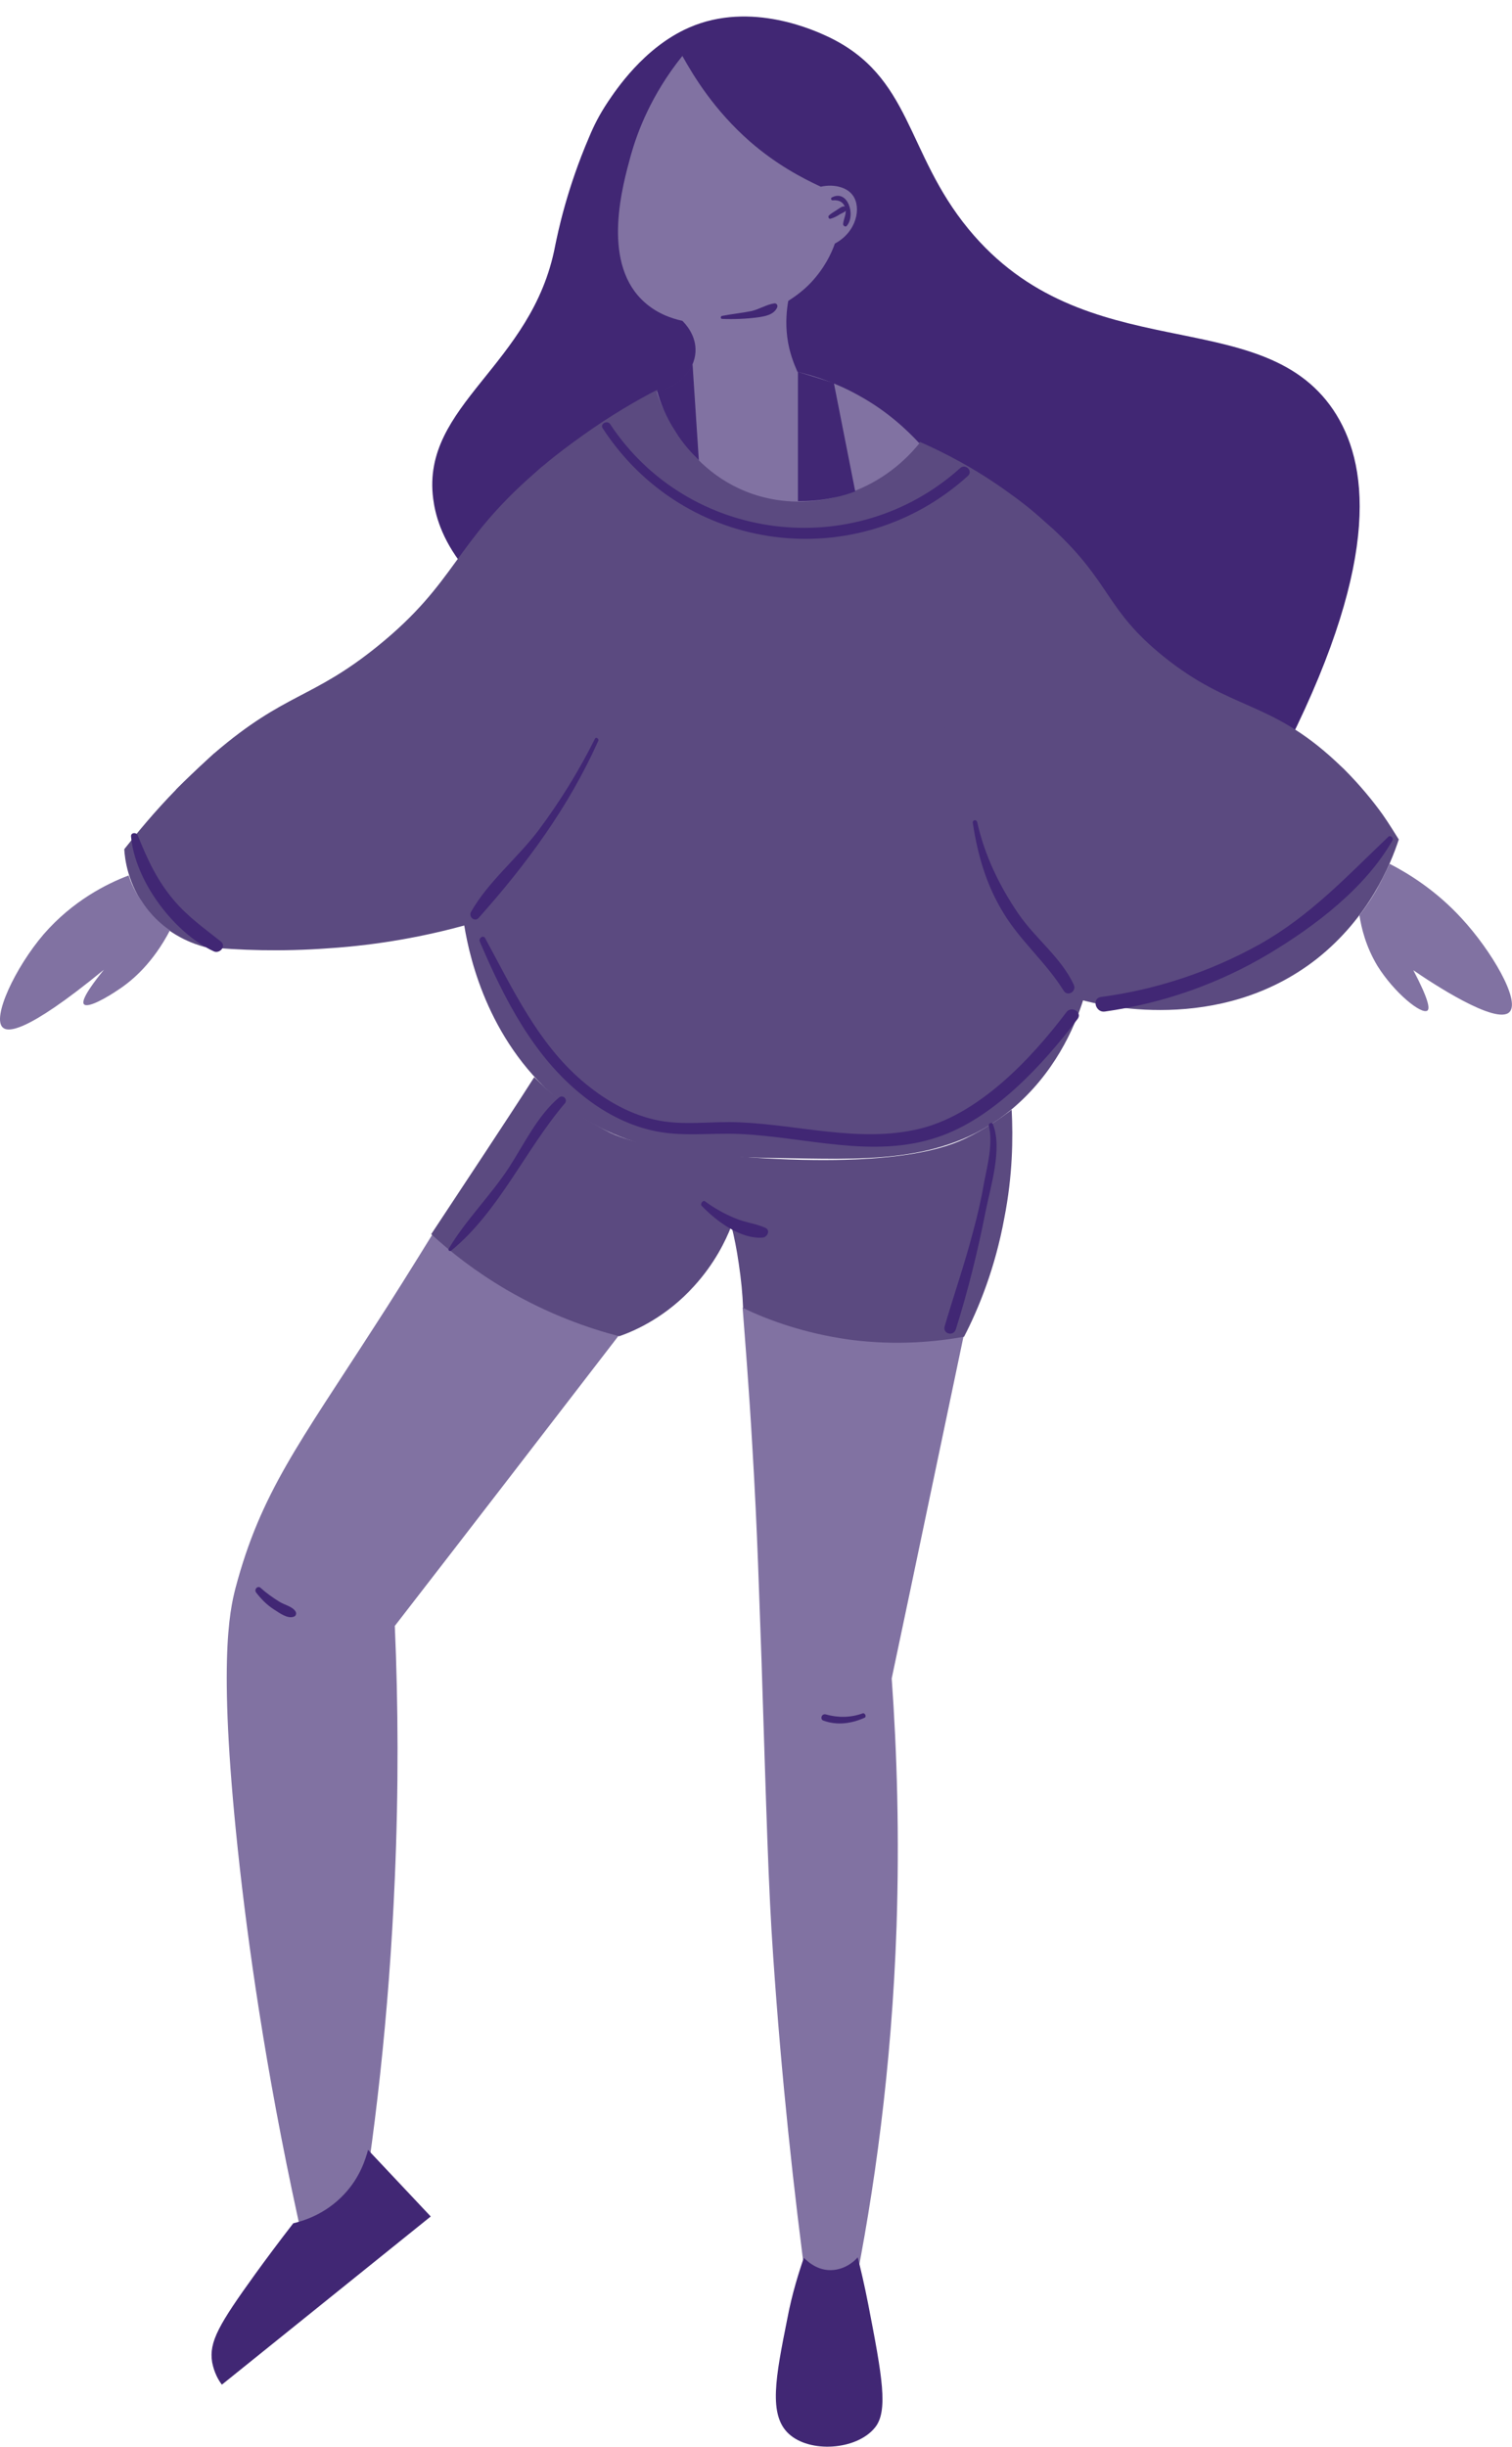
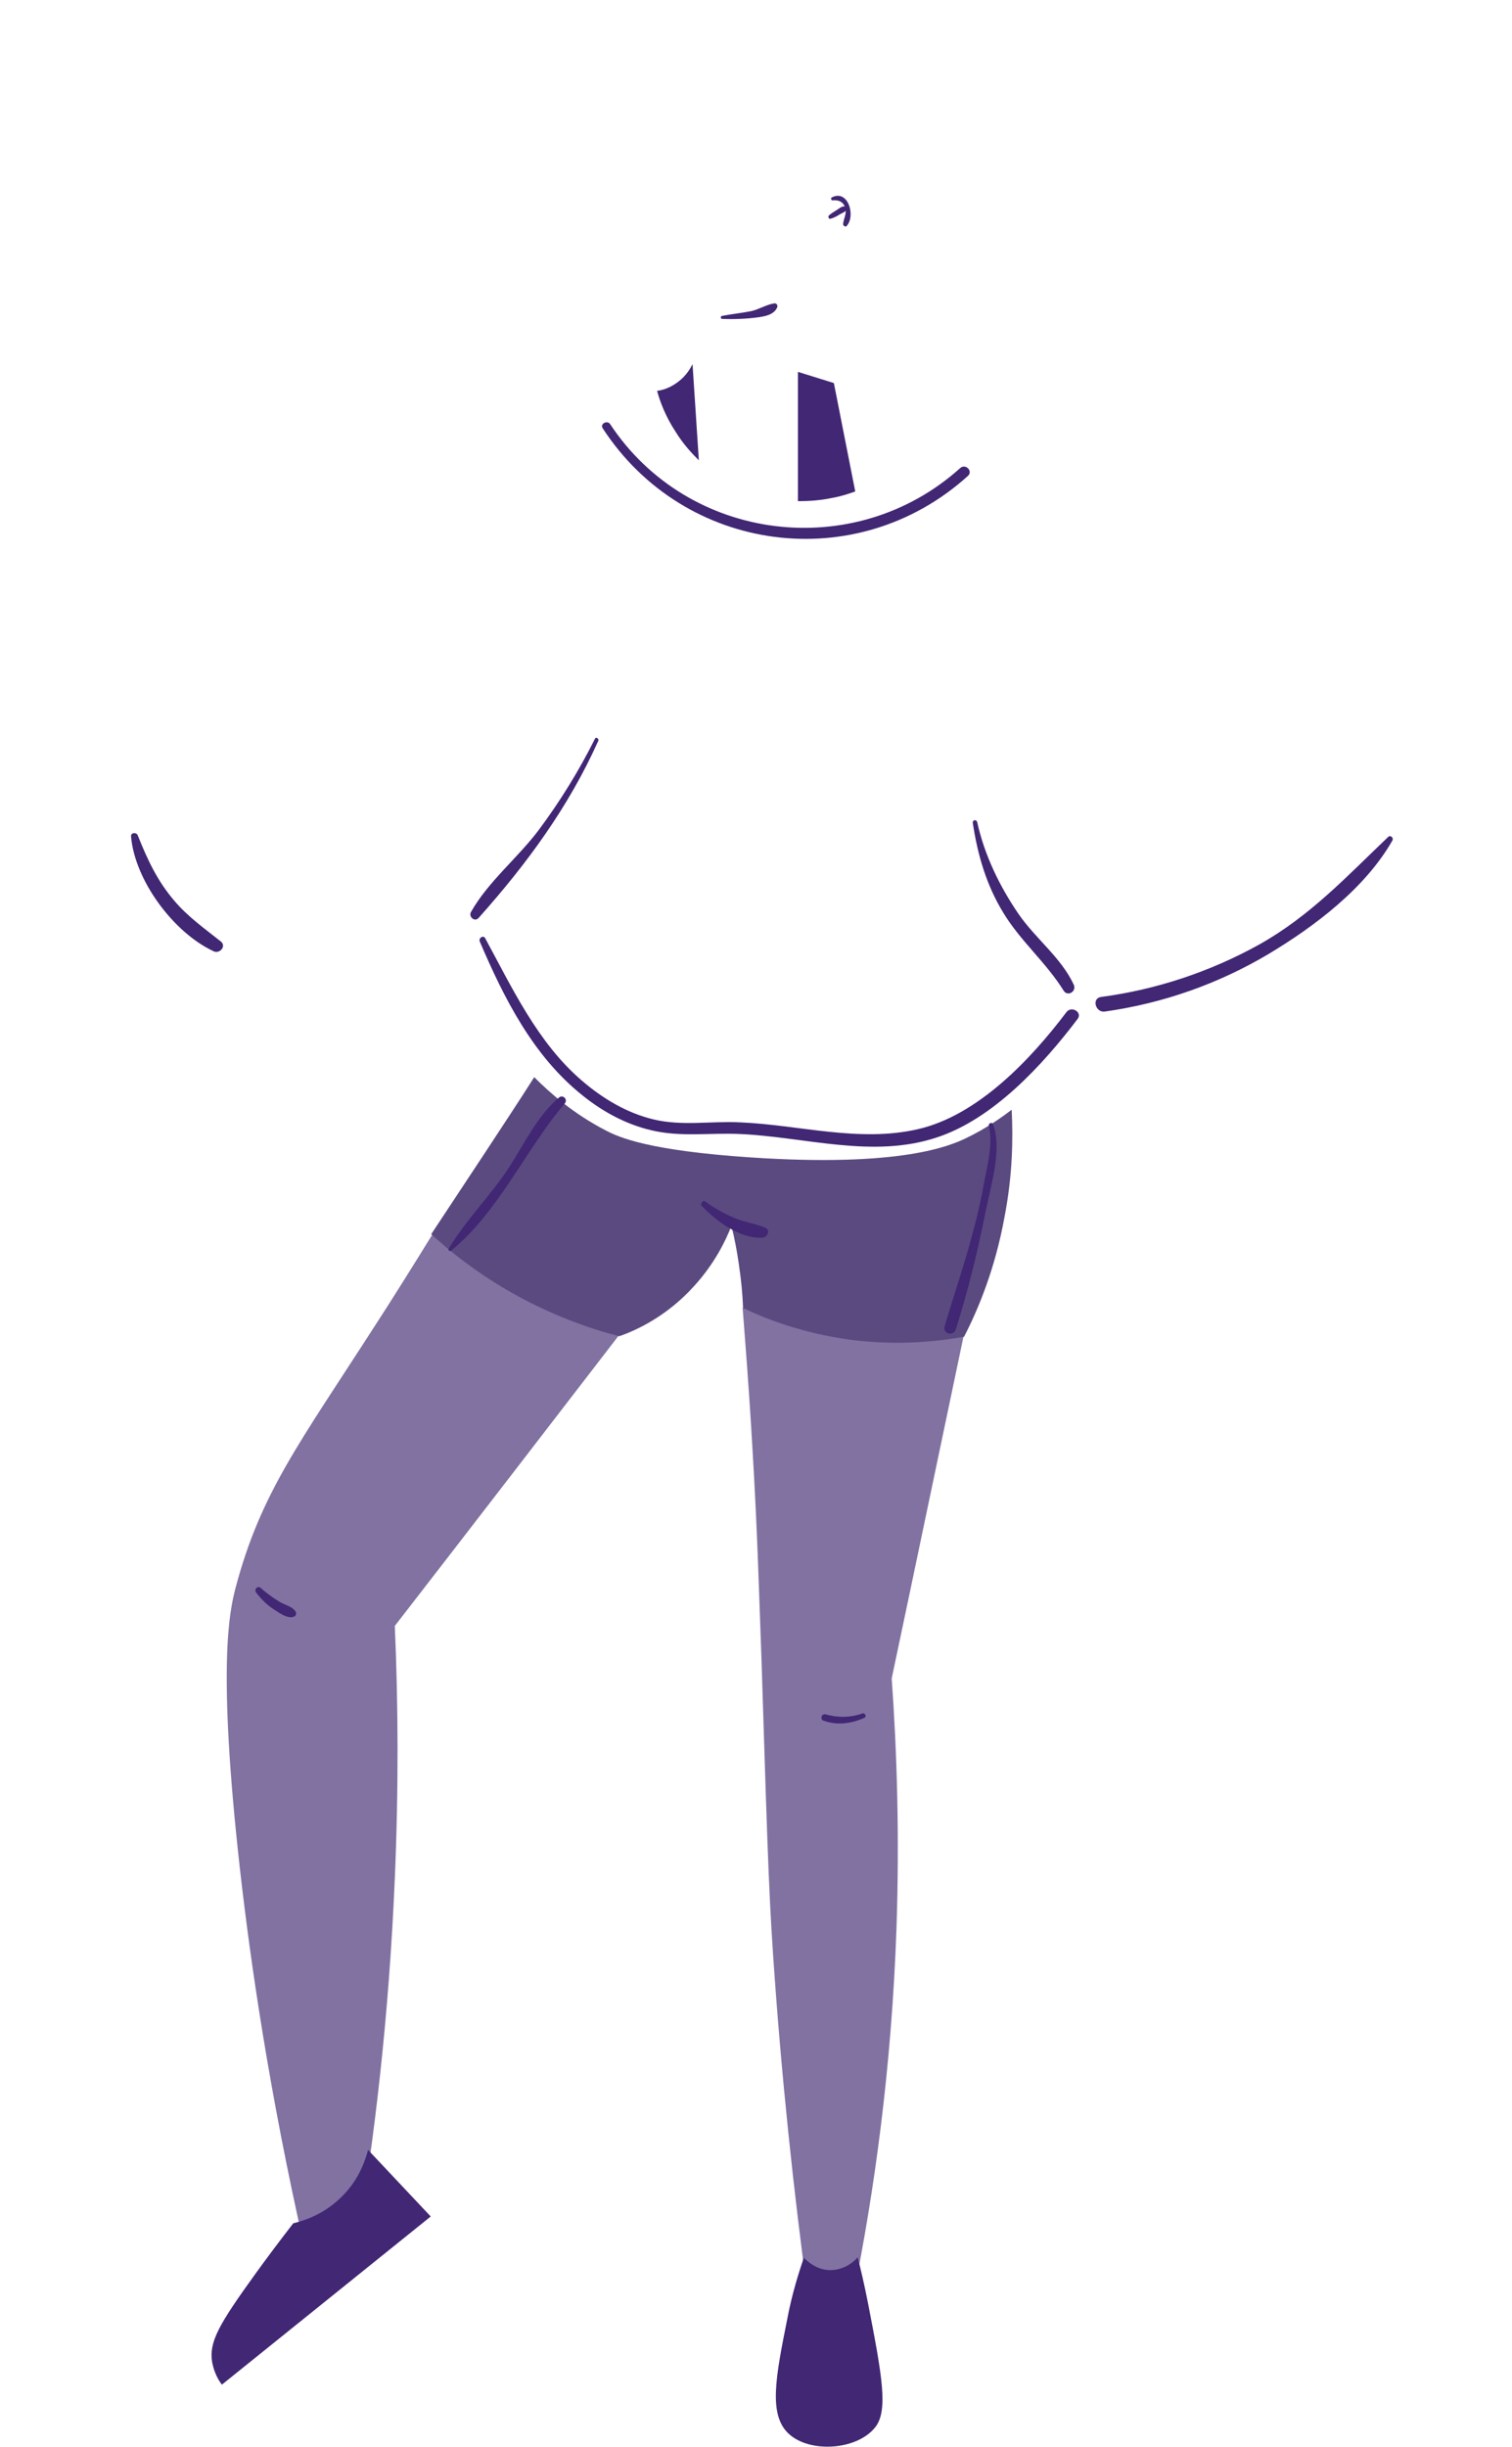
<svg xmlns="http://www.w3.org/2000/svg" fill="#000000" height="503.4" preserveAspectRatio="xMidYMid meet" version="1.1" viewBox="0.0 -3.4 311.3 503.4" width="311.3" zoomAndPan="magnify">
  <defs>
    <clipPath id="clip1">
-       <path d="m0 8h311.28v201h-311.28z" />
-     </clipPath>
+       </clipPath>
    <clipPath id="clip2">
      <path d="m26 36h261v463.97h-261z" />
    </clipPath>
  </defs>
  <g id="surface1">
    <g id="change1_1">
      <path d="m152.89 265.61c0.5 6.5 1.3 16.4 2 28.5 1.1 18.2 1.4 31 1.9 44.2 1 31.1 1.4 46.6 2.4 60.8 1.7 24.9 4.2 48.2 7.1 69.7h9.4c4.3-21.2 7.9-46.8 8.9-75.9 0.6-18.6 0.1-35.7-1-51 5-23.6 9.9-47.2 14.9-70.9-5.1 1-11.8 1.8-19.8 1.2-11.2-0.8-20.1-4-25.8-6.6zm-48.4-5.6c8.5 5.4 16.5 8.8 23.1 11.1-15.4 20-30.805 40-46.305 60 0.703 16 0.801 33.4 0 52-1.199 28.3-4.199 53.8-8 75.9h-10.597c-7.2-31.7-11.102-58.5-13.301-78-4.699-41.9-2.102-53-0.899-57.7 5.2-19.6 13.098-29.7 28.797-54.1 3-4.6 7.403-11.6 12.703-20.2 3.899 3.5 8.7 7.3 14.502 11" fill="#8172a2" />
    </g>
    <g id="change2_1">
-       <path d="m114.29 47.211c0.6-2.902 2.4-11.699 7-22.402 1-2.399 2.1-4.598 3.9-7.297 1.5-2.203 7.3-11.102 16.6-15.203 12.9-5.7 26.4 0.8 28.6 1.8 17.4 8.2 16 23.801 29 39.602 24 29.199 60 14.898 75.1 37.199 7.2 10.699 10 30.1-9.2 68.6-56.6-12.1-113.3-24.2-169.9-36.4-4.605-5.8-5.804-10.8-6.202-13.899-2.5-19.402 20.402-27.301 25.102-52" fill="#412774" />
-     </g>
+       </g>
    <g id="change3_1">
-       <path d="m67.488 191.71c-9.601 0.7-18.203 0.4-25.402-0.3-1.801-0.5-7.5-2.2-11.801-7.7-4-5.1-4.597-10.5-4.699-12.4 2.602-3.3 6.199-7.7 10.801-12.4 2-2 4.199-4.1 6.601-6.3 0.399-0.4 0.797-0.7 1.2-1.1 14.597-12.5 20-11 33.597-22 16.301-13.2 15.602-21 32.205-35.498 0.7-0.602 1.3-1.203 2.1-1.801 2.6-2.199 5.2-4.102 7.7-5.902 6-4.297 11.4-7.399 15.5-9.5 3.2 11.5 12.6 20.101 24.3 22.203 11.3 1.998 22.8-2.5 29.8-11.5 5 2.199 11.5 5.5 18.5 10.597 2.4 1.7 4.8 3.601 7.2 5.801 0.6 0.5 1.1 1 1.7 1.5 12.1 11.2 10.7 16.5 22.7 26.2 14 11.3 21.8 8.9 35.5 21.6 0.6 0.6 1.2 1.1 1.7 1.6 3.3 3.3 6 6.6 8 9.4 1.4 2 2.4 3.7 3.3 5.1-1.7 5.2-6.1 16-16.8 24.5-20.2 15.9-45.2 9.4-48.2 8.6-1.8 5.7-5.9 15.1-14.8 22.5-12.9 10.6-28.1 10.3-44.9 10-19.3-0.3-33.9-0.6-47.3-11.2-15.1-12-19.205-29.4-20.404-36.7-7.699 2.1-17.199 4-28.098 4.7" fill="#5b4a80" />
-     </g>
+       </g>
    <g id="change4_1">
      <path d="m104.39 262.01c-6.503-3.8-11.702-7.9-15.605-11.5 3.703-5.6 7.403-11.2 11.102-16.8 3.403-5.2 6.803-10.3 10.103-15.5 3.2 3.2 8 7.5 14.8 11 2.7 1.4 8.8 4.1 29.6 5.5 31.1 2.1 41.2-2.4 44.4-3.9 4.2-2 7.4-4.3 9.5-5.9 0.3 5.9 0.2 13.5-1.5 22.2-1.9 10.4-5.3 18.7-8.3 24.5-5.5 1-13.8 1.9-23.6 0.6-9.4-1.3-16.9-4.1-21.9-6.5-0.1-2.8-0.4-5.9-0.9-9.2-0.4-2.8-0.9-5.3-1.5-7.7-1.2 3.1-3.5 7.8-7.7 12.4-5.6 6.2-11.9 9.1-15.4 10.3-6.2-1.6-14.3-4.4-23.1-9.5" fill="#5b4a80" />
    </g>
    <g clip-path="url(#clip1)" id="change1_2">
-       <path d="m283.59 179.31c-1.2 2.2-2.5 4-3.7 5.6 0.4 2.6 1.3 6.4 3.7 10.4 3.5 5.6 9.1 10.1 10.3 9.2 0.5-0.4 0.3-2.2-2.9-8.3 3.6 2.5 17.1 11.4 19.8 8.6 2.3-2.4-3.8-12.7-9.8-19.2-5.3-5.8-11-9.3-14.9-11.3-0.7 1.5-1.5 3.2-2.5 5zm-257.1-2.6c-4.5 1.7-11.5 5.2-17.5 12.1-5.902 6.9-10.699 17.2-8.402 19.2 0.902 0.8 4.203 1.7 20.801-11.9-1.699 2.1-4.899 6.2-4.102 7.1 0.801 0.9 4.903-1.5 7.102-3 2.898-1.9 7.101-5.5 10.601-12.2-1.601-1.1-3.902-3-5.8-6-1.403-1.9-2.2-3.8-2.7-5.3zm127.9-151c5.4 4.699 10.7 7.5 14.6 9.301 2.7-0.602 5.4 0.097 6.6 1.797 1.8 2.5 0.8 7.5-3.7 9.902-0.7 2-2.1 5-4.9 8-1.6 1.699-3.3 2.898-4.7 3.801-0.3 1.699-0.6 4.398-0.2 7.5 0.4 3.097 1.4 5.5 2.1 7.097 3.4 0.801 7.9 2.2 12.7 4.903 5.8 3.199 9.8 7 12.4 9.797-8 9.902-21 14.201-32.8 10.902-16-4.5-21-20.5-21.3-21.5 4.5-0.902 7.8-4.402 8-8.199 0.2-3.5-2.2-5.903-2.7-6.403-2.3-0.5-5.6-1.597-8.4-4.398-8.2-8.199-3.9-23.5-2.2-29.699 1.3-4.602 4.1-12.301 10.6-20.403 2.4 4.301 6.6 11.2 13.9 17.602" fill="#8172a2" />
-     </g>
+       </g>
    <g clip-path="url(#clip2)" id="change5_1">
      <path d="m52.785 324.31c1.102 1.4 2.203 2.5 3.602 3.4 1.101 0.7 2.801 2 4.101 1.5 0.399-0.1 0.598-0.6 0.399-1-0.602-1.1-2.301-1.4-3.399-2.1-1.3-0.8-2.703-1.8-3.8-2.8-0.602-0.6-1.5 0.3-0.903 1zm124.8 24.8c-2.5 0.9-5.1 0.9-7.6 0.2-0.9-0.2-1.2 1.1-0.4 1.3 2.8 1 5.7 0.6 8.4-0.6 0.5-0.2 0.1-1.1-0.4-0.9zm26-120.9c0.9 3.7-0.3 8.2-1 11.8-0.6 3.5-1.4 6.9-2.3 10.2-1.7 6.5-3.9 12.8-5.8 19.3-0.4 1.5 1.8 2.1 2.3 0.6 2.5-7.9 4.5-16 6.1-24.1 1-5.1 3.6-13.2 1.5-18.2-0.2-0.4-0.9-0.1-0.8 0.4zm-59.1 16.5c3 3.1 8 6.9 12.6 6.5 0.9-0.1 1.6-1.5 0.5-2-2-0.9-4.2-1.1-6.3-2-2.2-0.9-4.3-2.1-6.2-3.5-0.4-0.2-1 0.6-0.6 1zm-51.603 9.2c9.803-8 15.303-20.8 23.403-30.3 0.7-0.8-0.4-1.9-1.2-1.2-4.4 3.7-7.2 9.6-10.3 14.4-3.8 5.8-8.903 10.8-12.403 16.7-0.199 0.3 0.199 0.6 0.5 0.4zm192.9-85.1c-8.5 8.1-16 16.2-26.5 22.1-10.1 5.6-21.2 9.3-32.6 10.8-2 0.3-1.1 3.3 0.8 3 12-1.7 23.4-5.7 33.8-11.9 9.5-5.7 19.8-13.5 25.4-23.3 0.3-0.6-0.5-1.2-0.9-0.7zm-258.8-0.1c0.797 9.1 8.797 19.8 17 23.6 1.2 0.6 2.7-1 1.5-2-3.402-2.7-6.8-5.1-9.601-8.4-3.5-4.1-5.5-8.4-7.5-13.4-0.199-0.7-1.5-0.7-1.399 0.2zm71.797 21.6c5.005 11.7 11.005 23.6 21.205 31.7 4.1 3.3 8.9 5.9 14 7.1 6.1 1.5 12.3 0.5 18.4 0.8 13.4 0.6 27.3 5.1 40.5 0.7 11.6-3.8 21.8-14.9 29-24.4 1-1.4-1.3-2.7-2.3-1.4-7.4 9.8-18.3 21.3-30.6 24.1-12.1 2.8-24.5-0.9-36.6-1.4-6-0.3-12 0.8-17.8-0.6-5.5-1.3-10.5-4.3-14.8-8-9.1-7.8-14.3-19-19.903-29.3-0.399-0.7-1.399 0-1.102 0.7zm25.305-105.6c16.8 25.799 52.3 30.499 75.2 9.801 1.1-1-0.5-2.602-1.6-1.602-21.7 19.5-56 15.3-72.1-9.101-0.6-0.797-2.1 0-1.5 0.902zm76.2 81.199c1 6.6 2.8 12.8 6.3 18.5 3.5 5.8 8.8 10.2 12.4 16 0.8 1.3 2.7 0.2 2.1-1.2-2.6-5.6-7.9-9.5-11.4-14.6-3.9-5.7-7-12.1-8.5-18.9-0.2-0.6-1-0.4-0.9 0.2zm-77.8-17.3c-3.3 6.6-7.2 12.9-11.6 18.8-4.3 5.7-10.4 10.6-13.902 16.8-0.601 1 0.797 2.2 1.598 1.2 9.904-11.1 18.504-22.8 24.604-36.4 0.2-0.4-0.5-0.9-0.7-0.4zm26.2-86.399c2.4 0.098 4.9 0 7.2-0.301 1.5-0.199 3.4-0.5 4.1-2 0.2-0.398 0-0.898-0.5-0.898-1.6 0.199-3.1 1.199-4.8 1.597-2 0.403-4.1 0.602-6.1 1-0.3 0.2-0.2 0.602 0.1 0.602zm22.3-20.602c0.7-0.199 1.3-0.5 1.9-0.898 0.5-0.301 1.3-0.5 1.4-1.102 0-0.199-0.1-0.398-0.3-0.5-0.6-0.199-1.2 0.403-1.7 0.7-0.6 0.402-1.2 0.703-1.7 1.203-0.1 0.297 0.1 0.699 0.4 0.597zm0.5-3.8c1.3-0.098 2.3 0.402 2.6 1.8 0.2 1.102-0.4 2-0.5 3.102 0 0.398 0.6 0.699 0.8 0.301 1.8-2.102 0.2-7.5-3.1-5.801-0.3 0.098-0.2 0.699 0.2 0.598zm-27.6 53.5l-1.3-19.797c-0.4 0.797-1.2 2.297-2.9 3.597-1.8 1.403-3.5 1.801-4.4 1.903 0.6 2.199 1.7 5.199 3.8 8.398 1.6 2.602 3.4 4.5 4.8 5.899zm32.2 6.402l-4.4-22.301-7.4-2.301v26.602c2 0 4.4-0.102 7.2-0.699 1.7-0.301 3.2-0.801 4.6-1.301zm-10.6 363.4c-1 3-2.4 7.3-3.4 12.6-2.4 12-3.9 19.7 0.3 23.6 4.3 4 13.9 3.4 17.7-1.2 2.9-3.4 1.5-10.8-1.3-25.3-0.8-4.1-1.6-7.5-2.2-9.8-0.3 0.4-2.1 2.3-4.9 2.6-3.6 0.4-5.9-2.3-6.2-2.5zm-94.603-13.1c3.301-3.5 4.398-7.3 4.898-9.1l12.903 13.7c-14.301 11.5-28.7 23.1-43 34.6-0.7-0.9-1.602-2.5-2-4.6-0.7-4.2 1.398-7.8 8.898-18.2 2.102-2.9 4.699-6.4 7.801-10.4 1.601-0.4 6.398-1.6 10.5-6" fill="#412774" />
    </g>
    <g id="change4_2">
-       <path d="m284.69 164.41c-1.1 1.4-2.9 2.3-4.9 2.3-3.5 0-6.3-2.8-6.3-6.3 0-2.3 1.3-4.4 3.1-5.5zm-57.6 14.1c-3.5 0-6.3 2.8-6.3 6.3s2.8 6.3 6.3 6.3 6.3-2.8 6.3-6.3-2.8-6.3-6.3-6.3zm3.9-35.9c-3.5 0-6.3 2.8-6.3 6.3s2.8 6.3 6.3 6.3 6.3-2.8 6.3-6.3-2.8-6.3-6.3-6.3zm-30.9-5.6c-3.5 0-6.3 2.8-6.3 6.3s2.8 6.3 6.3 6.3 6.3-2.8 6.3-6.3-2.9-6.3-6.3-6.3zm15.1-32.9c-2.4-2.1-4.9-4.1-7.2-5.801-2.1 1-3.5 3.201-3.5 5.601 0 3.5 2.8 6.3 6.3 6.3 2.9 0 5.3-2 6.1-4.7-0.6-0.4-1.1-0.9-1.7-1.4zm-87.7 8.1c-3.5 0-6.3 2.8-6.3 6.3s2.8 6.3 6.3 6.3 6.3-2.8 6.3-6.3-2.8-6.3-6.3-6.3zm-17.4-17.999c1 2 3.2 3.398 5.6 3.398 3.5 0 6.3-2.8 6.3-6.3 0-1.899-0.8-3.598-2.2-4.797zm-12.203 33.299c-3.5 0-6.301 2.8-6.301 6.3s2.801 6.3 6.301 6.3c3.503 0 6.303-2.8 6.303-6.3s-2.8-6.3-6.303-6.3zm-17.102 34.2c-3.5 0-6.297 2.8-6.297 6.3s2.797 6.3 6.297 6.3 6.301-2.8 6.301-6.3-2.898-6.3-6.301-6.3zm-32-4c0 3.5-2.797 6.3-6.297 6.3-3.101 0-5.601-2.2-6.203-5 2-2 4.203-4.1 6.602-6.3 0.398-0.4 0.801-0.7 1.199-1.1 2.801 0.8 4.699 3.2 4.699 6.1" fill="#5b4a80" />
-     </g>
+       </g>
  </g>
</svg>